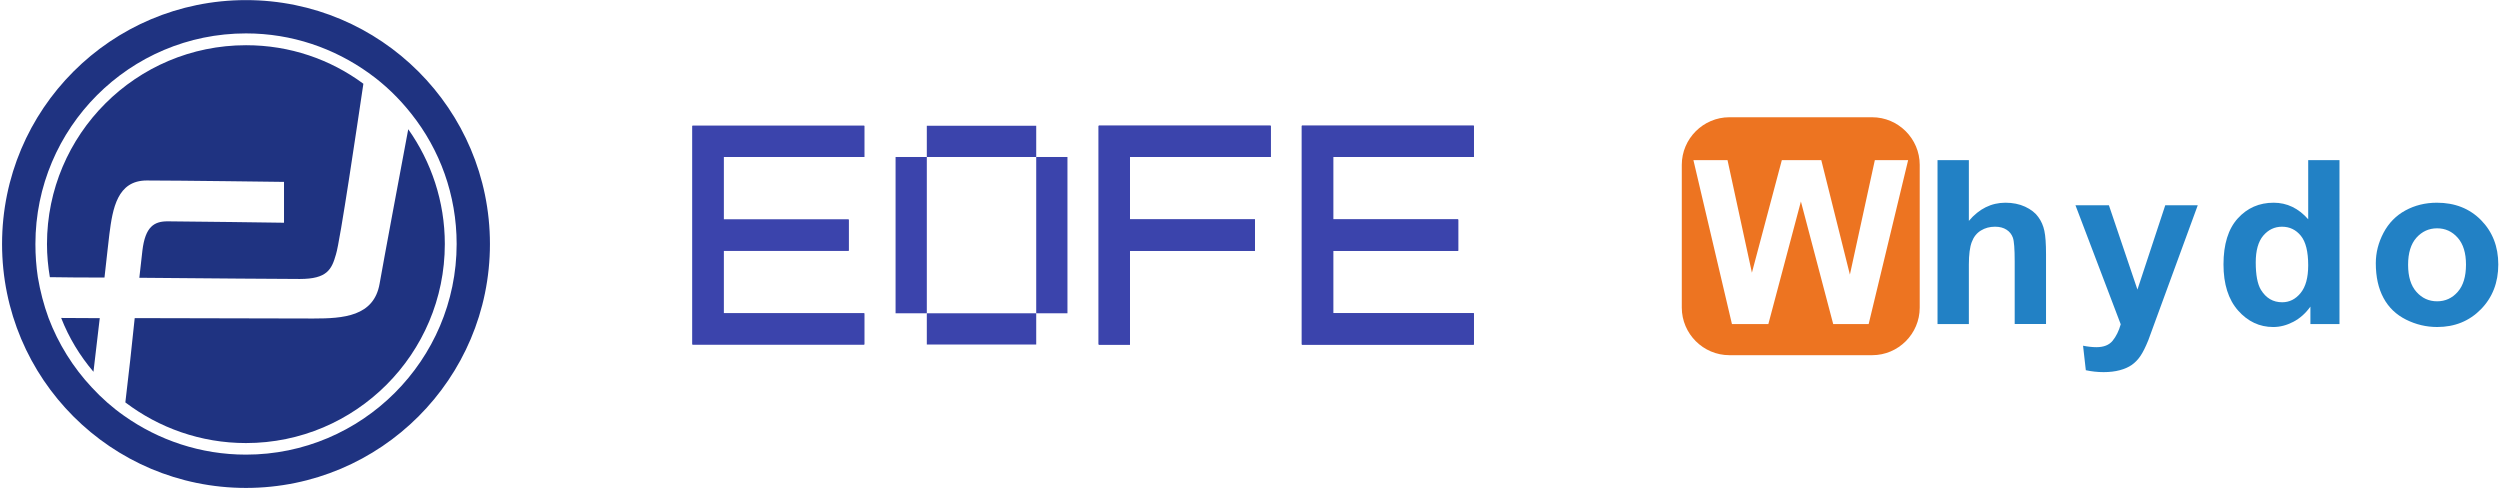
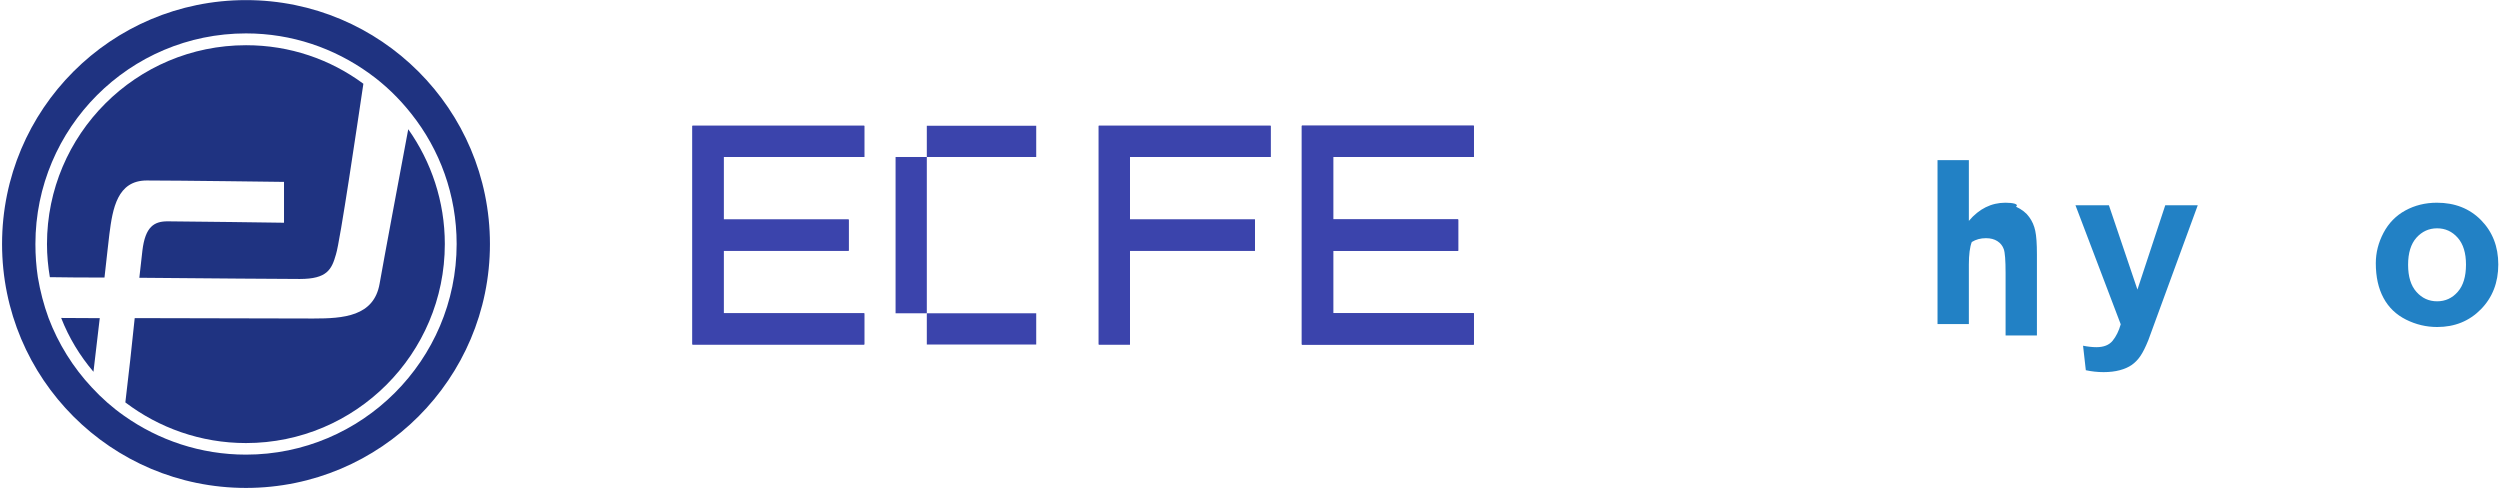
<svg xmlns="http://www.w3.org/2000/svg" version="1.1" id="图层_1" x="0px" y="0px" viewBox="0 0 497 97" style="enable-background:new 0 0 497 97;" xml:space="preserve">
  <style type="text/css">
	.st0{fill-rule:evenodd;clip-rule:evenodd;fill:#2281C5;}
	.st1{fill-rule:evenodd;clip-rule:evenodd;fill:#ED7421;}
	.st2{fill-rule:evenodd;clip-rule:evenodd;fill:#3B44AC;}
	.st3{fill:#1F3381;}
</style>
  <g>
-     <path class="st0" d="M398.68,40.3c-2.81,0-5.24,1.21-7.27,3.61V31.83h-6.23v32.59h6.23V52.6c0-1.98,0.19-3.48,0.58-4.49   c0.38-1.02,0.98-1.77,1.81-2.28c0.83-0.51,1.76-0.76,2.81-0.76c0.92,0,1.68,0.2,2.28,0.59c0.61,0.39,1.03,0.92,1.27,1.59   c0.24,0.67,0.36,2.24,0.36,4.71v12.45h6.23V50.58c0-2.12-0.11-3.68-0.33-4.69c-0.21-1.01-0.61-1.93-1.21-2.75   c-0.59-0.83-1.46-1.51-2.62-2.05C401.44,40.56,400.13,40.3,398.68,40.3" />
+     <path class="st0" d="M398.68,40.3c-2.81,0-5.24,1.21-7.27,3.61V31.83h-6.23v32.59h6.23V52.6c0-1.98,0.19-3.48,0.58-4.49   c0.83-0.51,1.76-0.76,2.81-0.76c0.92,0,1.68,0.2,2.28,0.59c0.61,0.39,1.03,0.92,1.27,1.59   c0.24,0.67,0.36,2.24,0.36,4.71v12.45h6.23V50.58c0-2.12-0.11-3.68-0.33-4.69c-0.21-1.01-0.61-1.93-1.21-2.75   c-0.59-0.83-1.46-1.51-2.62-2.05C401.44,40.56,400.13,40.3,398.68,40.3" />
    <path class="st0" d="M412.6,40.8l9,23.67c-0.37,1.32-0.91,2.41-1.61,3.27s-1.77,1.28-3.23,1.28c-0.79,0-1.68-0.1-2.65-0.29   l0.55,4.87c1.16,0.25,2.34,0.38,3.54,0.38c1.19,0,2.26-0.13,3.2-0.38c0.95-0.25,1.74-0.6,2.39-1.05c0.64-0.45,1.22-1.04,1.71-1.76   c0.5-0.73,1.02-1.77,1.58-3.15l1.5-4.1l8.33-22.73h-6.46l-5.53,16.76l-5.67-16.76H412.6" />
-     <path class="st0" d="M453.66,45.07c1.52,0,2.77,0.6,3.75,1.8c0.98,1.2,1.46,3.16,1.46,5.88c0,2.44-0.5,4.27-1.51,5.5   c-1,1.23-2.22,1.84-3.66,1.84c-1.81,0-3.21-0.82-4.22-2.46c-0.69-1.13-1.04-2.96-1.04-5.48c0-2.35,0.5-4.12,1.49-5.3   C450.94,45.67,452.18,45.07,453.66,45.07 M458.87,31.83v11.76c-1.93-2.19-4.22-3.29-6.86-3.29c-2.88,0-5.26,1.04-7.15,3.13   c-1.89,2.09-2.83,5.14-2.83,9.14c0,3.92,0.97,6.97,2.9,9.16c1.94,2.19,4.27,3.28,6.99,3.28c1.34,0,2.66-0.34,3.97-1.02   c1.31-0.68,2.46-1.69,3.42-3.04v3.47h5.78V31.83H458.87z" />
    <path class="st0" d="M484.5,45.39c1.62,0,2.99,0.62,4.09,1.87c1.1,1.24,1.65,3.03,1.65,5.34c0,2.37-0.55,4.19-1.65,5.43   c-1.1,1.25-2.47,1.87-4.09,1.87c-1.63,0-3-0.62-4.11-1.87c-1.11-1.24-1.66-3.04-1.66-5.39c0-2.34,0.55-4.14,1.66-5.39   C481.51,46.01,482.87,45.39,484.5,45.39 M484.46,40.3c-2.31,0-4.4,0.52-6.27,1.54c-1.87,1.02-3.32,2.5-4.35,4.45   c-1.02,1.94-1.53,3.95-1.53,6.03c0,2.72,0.51,5.02,1.53,6.91c1.02,1.9,2.52,3.33,4.48,4.31c1.96,0.98,4.03,1.47,6.19,1.47   c3.5,0,6.39-1.18,8.7-3.53c2.3-2.35,3.45-5.32,3.45-8.9c0-3.55-1.14-6.48-3.42-8.81C490.96,41.46,488.04,40.3,484.46,40.3z" />
-     <path class="st1" d="M379.34,31.83l-7.85,32.59h-7.05l-6.42-24.36l-6.47,24.36h-7.24l-7.66-32.59h6.78l4.85,22.38l5.95-22.38h7.84   l5.69,22.76l4.96-22.76H379.34 M381.64,61.16V32.77c0-5.2-4.26-9.46-9.46-9.46H343.8c-5.2,0-9.46,4.26-9.46,9.46v28.38   c0,5.2,4.26,9.46,9.46,9.46h28.38C377.39,70.62,381.64,66.36,381.64,61.16z" />
  </g>
  <g>
    <polygon class="st2" points="249.49,43.64 224.64,43.64 224.64,31.21 252.6,31.21 252.6,25 218.43,25 218.43,68.49 224.64,68.49    224.64,49.85 249.49,49.85  " />
    <polygon class="st2" points="258.81,68.49 292.99,68.49 292.99,62.28 265.03,62.28 265.03,49.85 289.88,49.85 289.88,43.64    265.03,43.64 265.03,31.21 292.99,31.21 292.99,25 258.81,25  " />
    <polygon class="st2" points="137.65,68.49 171.82,68.49 171.82,62.28 143.86,62.28 143.86,49.85 168.72,49.85 168.72,43.64    143.86,43.64 143.86,31.21 171.82,31.21 171.82,25 137.65,25  " />
-     <polygon class="st2" points="249.49,43.64 224.64,43.64 224.64,31.21 252.6,31.21 252.6,25 218.43,25 218.43,68.49 224.64,68.49    224.64,49.85 249.49,49.85  " />
    <polygon class="st2" points="258.81,68.49 292.99,68.49 292.99,62.28 265.03,62.28 265.03,49.85 289.88,49.85 289.88,43.64    265.03,43.64 265.03,31.21 292.99,31.21 292.99,25 258.81,25  " />
    <rect x="178.04" y="31.21" class="st2" width="6.21" height="31.07" />
    <polygon class="st2" points="143.86,49.85 168.72,49.85 168.72,43.64 143.86,43.64 143.86,31.21 171.82,31.21 171.82,25 137.65,25    137.65,68.49 171.82,68.49 171.82,62.28 143.86,62.28  " />
    <rect x="184.25" y="62.28" class="st2" width="21.75" height="6.21" />
-     <rect x="206" y="31.21" class="st2" width="6.21" height="31.07" />
    <rect x="184.25" y="25" class="st2" width="21.75" height="6.21" />
    <polygon class="st2" points="224.64,68.49 224.64,49.85 249.49,49.85 249.49,43.64 224.64,43.64 224.64,31.21 252.6,31.21    252.6,25 218.43,25 218.43,68.49  " />
    <polygon class="st2" points="265.03,62.28 265.03,49.85 289.88,49.85 289.88,43.64 265.03,43.64 265.03,31.21 292.99,31.21    292.99,25 258.81,25 258.81,68.49 292.99,68.49 292.99,62.28  " />
  </g>
  <g>
    <path class="st3" d="M48.9,0.02c-26.81,0-48.49,21.72-48.49,48.49C0.41,75.28,22.09,97,48.9,97C75.67,97,97.4,75.28,97.4,48.51   C97.4,21.74,75.67,0.02,48.9,0.02z M48.9,90.38c-9,0-17.4-2.87-24.27-7.75c-2.3-1.61-4.44-3.51-6.38-5.61   c-3.71-3.96-6.66-8.68-8.6-13.81C8.69,60.58,8,57.92,7.52,55.09c-0.32-2.14-0.48-4.32-0.48-6.58c0-23.1,18.73-41.87,41.87-41.87   c9.13,0,17.52,2.95,24.39,7.87c3.23,2.3,6.06,5.05,8.48,8.12c5.65,7.11,9,16.11,9,25.88C90.77,71.6,71.96,90.38,48.9,90.38z" />
    <path class="st3" d="M19.83,63.25c-0.4,3.43-0.85,7.11-1.25,10.66c-2.71-3.19-4.89-6.78-6.42-10.7   C14.26,63.21,16.93,63.25,19.83,63.25z" />
    <path class="st3" d="M88.43,48.51c0,21.84-17.73,39.57-39.53,39.57c-9,0-17.32-3.03-23.98-8.08c0.65-5.45,1.33-11.51,1.86-16.76   c14.5,0.04,32.14,0.08,35.53,0.08c5.94,0,12.03-0.4,13.16-6.94c0.85-4.85,4.04-21.88,5.69-30.69   C85.73,32.16,88.43,40.03,88.43,48.51z" />
    <path class="st3" d="M72.24,16.65c-1.17,7.83-4.64,31.45-5.45,33.92c-0.85,2.99-1.74,4.89-7.19,4.89c-2.95,0-18.41-0.12-31.9-0.24   c0.28-2.66,0.52-4.6,0.61-5.41c0.57-4.76,2.34-5.81,5.01-5.81c3.31,0,23.14,0.28,23.14,0.28v-8.12c0,0-20.87-0.28-27.29-0.28   c-5.85,0-6.78,5.57-7.43,10.7c-0.12,1.21-0.52,4.36-0.97,8.6c-4.44,0-8.32-0.04-10.86-0.08c-0.36-2.14-0.57-4.32-0.57-6.58   c0-21.8,17.73-39.53,39.57-39.53C57.63,8.98,65.7,11.81,72.24,16.65z" />
  </g>
</svg>